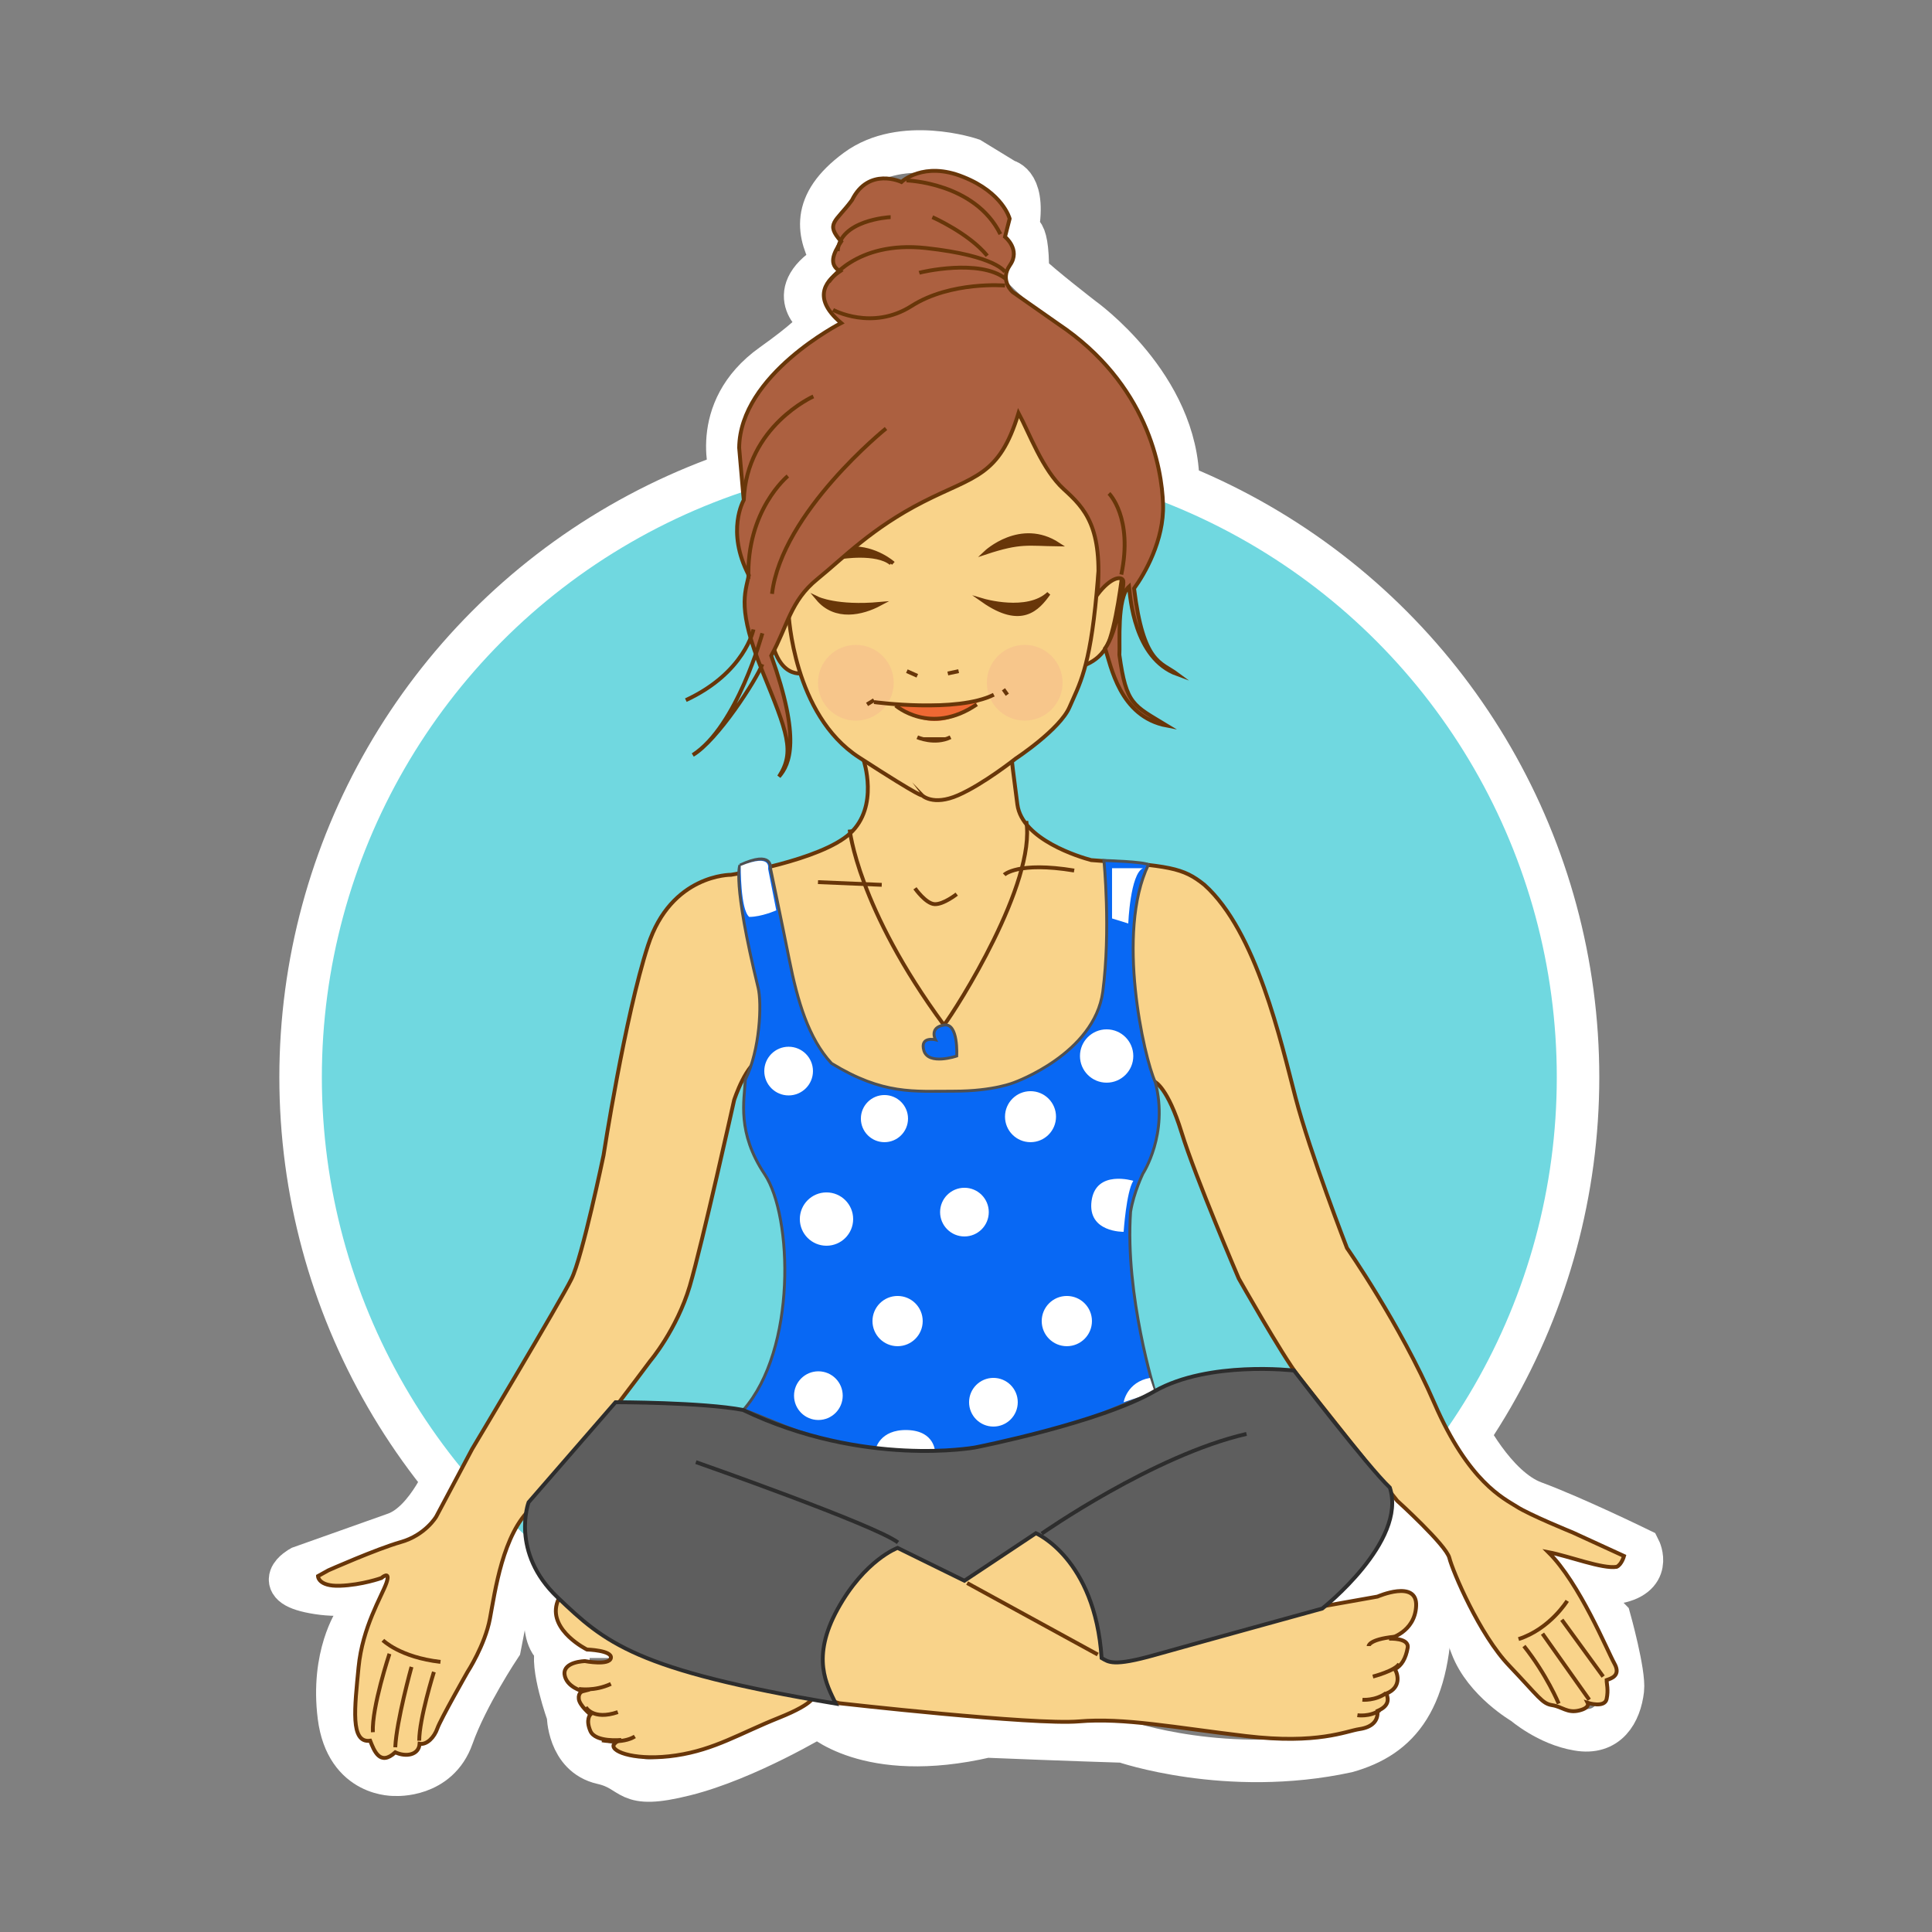
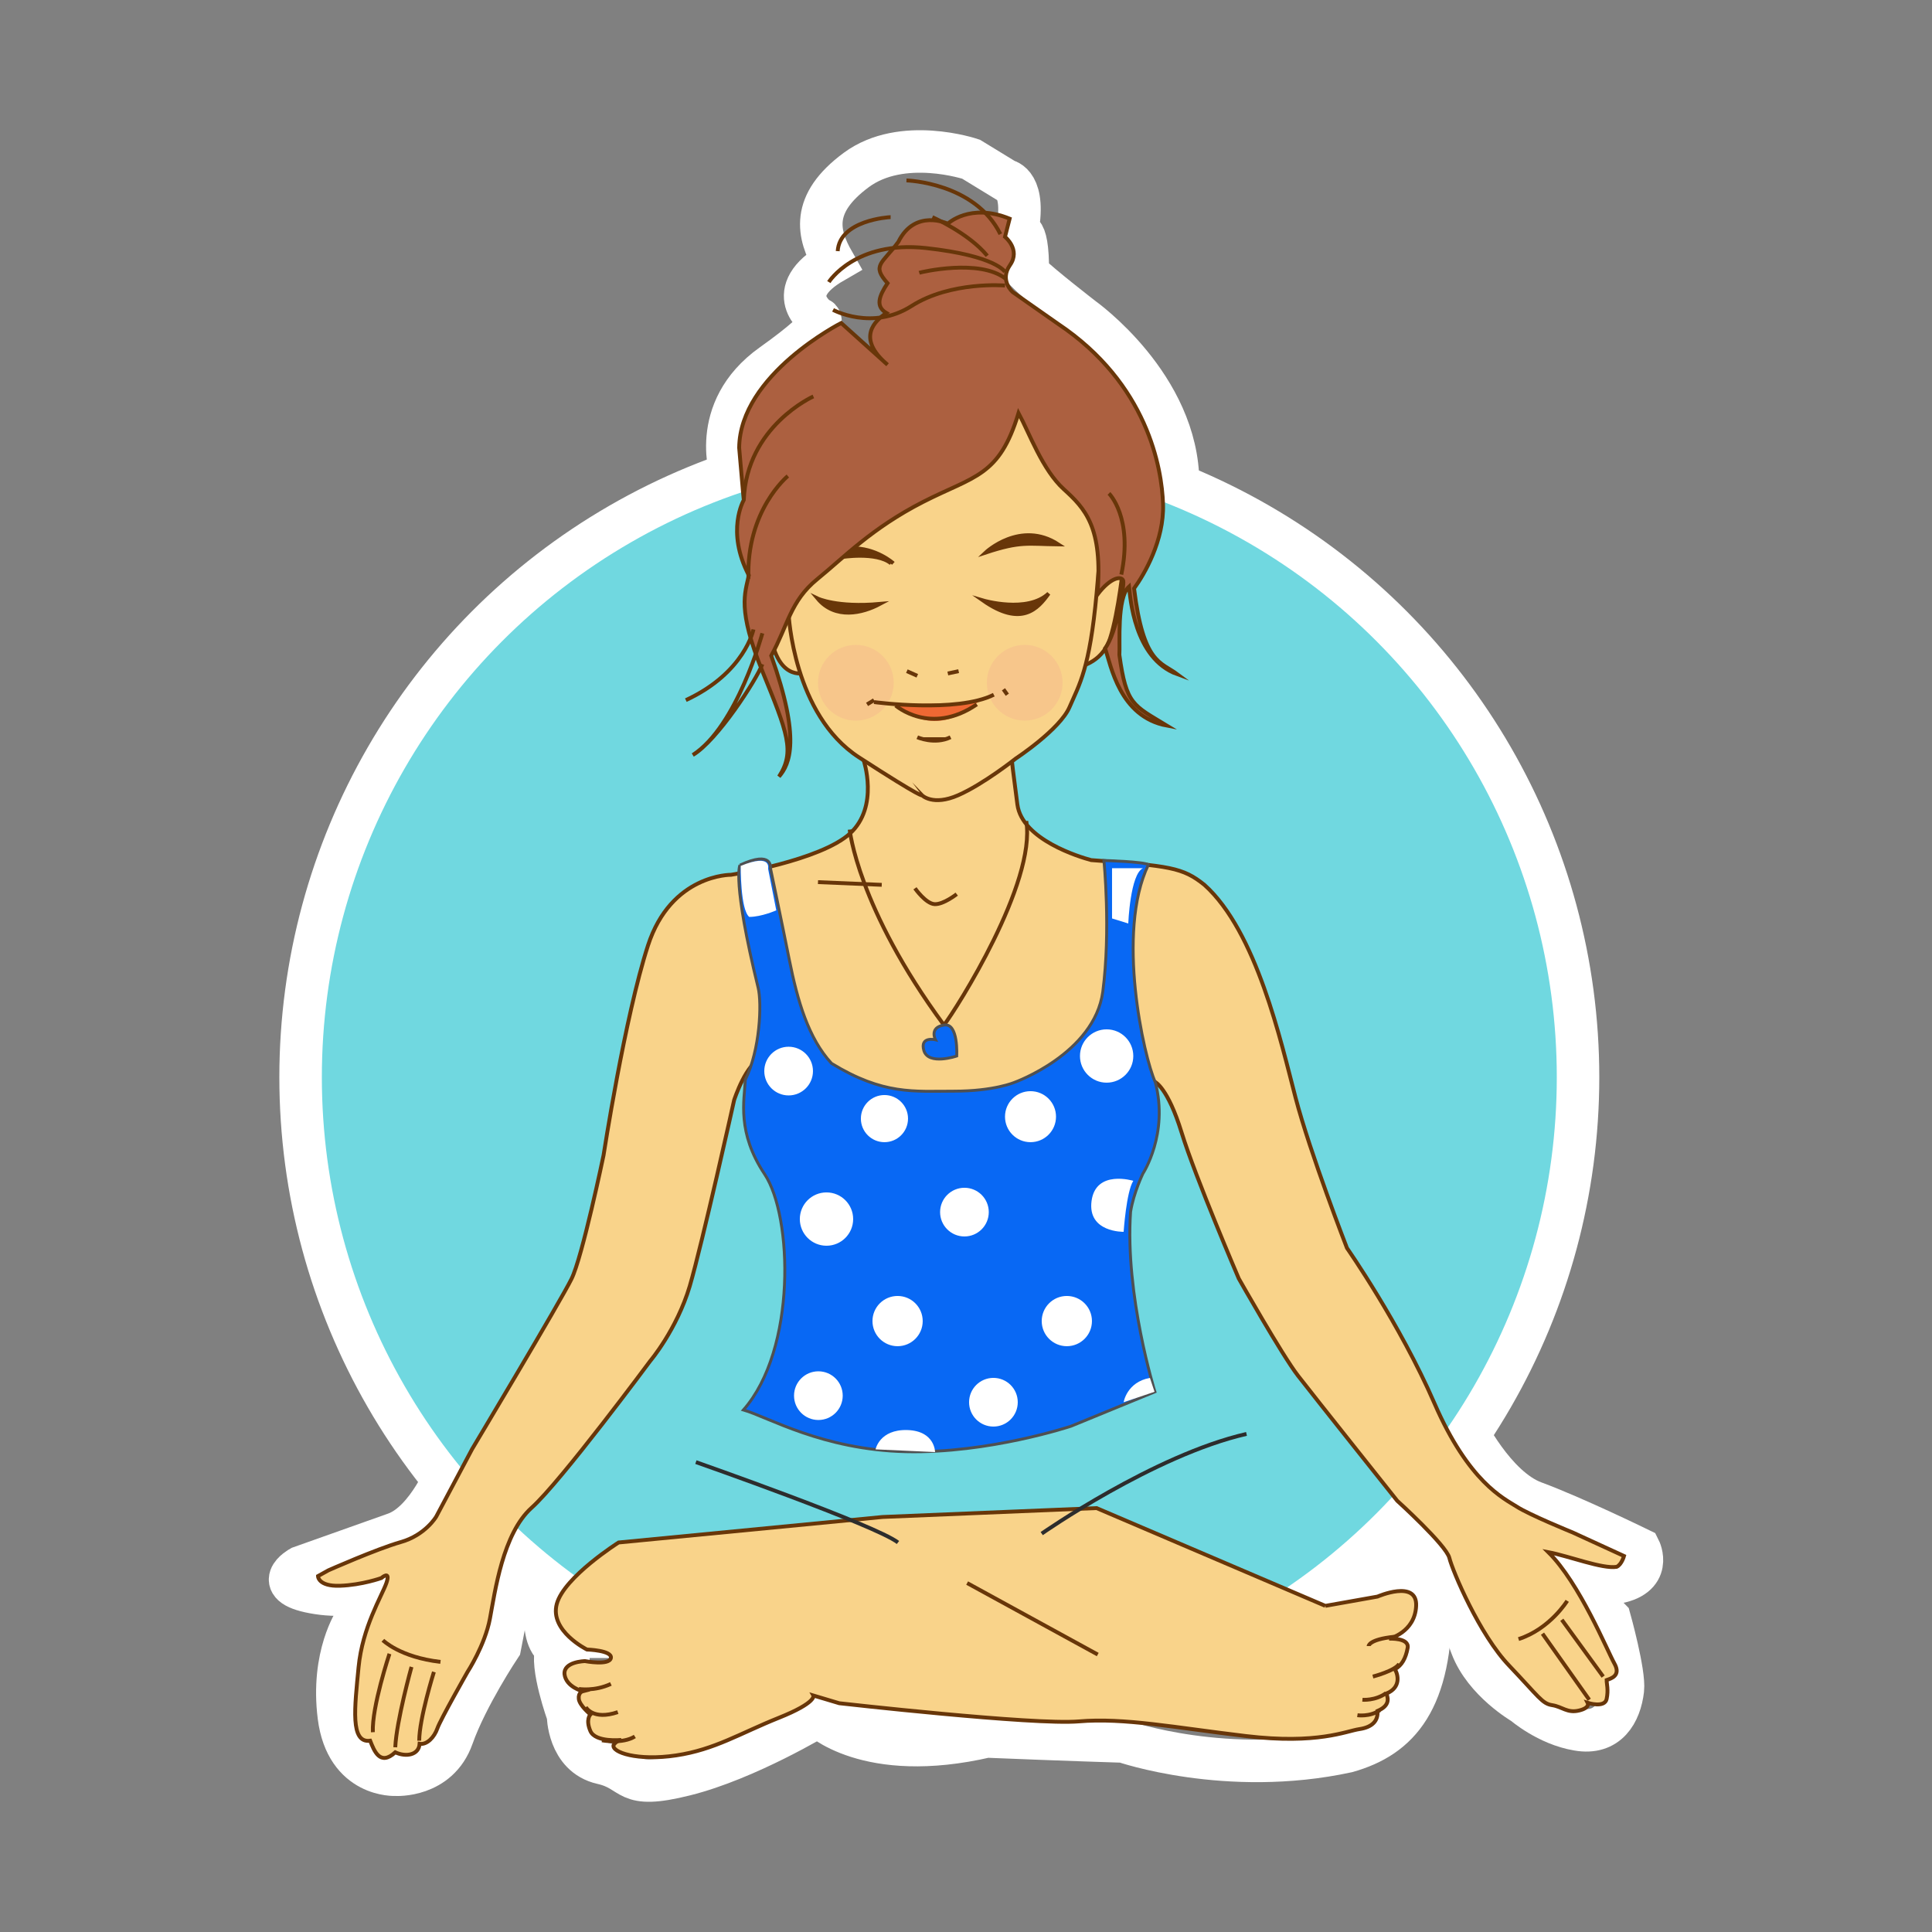
<svg xmlns="http://www.w3.org/2000/svg" version="1.1" width="500px" height="500px" viewBox="0,0,256,256">
  <rect x="0" y="0" width="256" height="256" fill="#808080" stroke="none" />
  <g fill="none" fill-rule="nonzero" stroke="none" stroke-width="none" stroke-linecap="butt" stroke-linejoin="miter" stroke-miterlimit="10" stroke-dasharray="" stroke-dashoffset="0" font-family="none" font-weight="none" font-size="none" text-anchor="none" style="mix-blend-mode: normal">
    <g transform="translate(-4.457,1.994) scale(0.512,0.512)">
      <g id="Слой_15" fill="#70d8e0" stroke="#ffffff" stroke-width="11">
        <circle cx="251.8" cy="274.9" r="165.3" />
      </g>
      <g id="Слой_17" fill="none" stroke="#ffffff" stroke-width="11">
        <path d="M198.1,119.3c0,0 -6.3,-16.9 10.4,-28.8c16.7,-11.9 11.9,-12 11.9,-12c0,0 -9.7,-6.7 4,-14.6c-4.1,-7.2 -6,-15 5.9,-23.8c11.9,-8.8 29.7,-2.8 29.7,-2.8l9,5.5c0,0 5.5,0.7 2.8,13.9c0,0 3,-3.6 2.9,10c3.2,3.2 14.2,11.7 14.2,11.7c0,0 24.7,17.5 24.7,42.9" />
        <path d="M124.7,376.3c0,0 -5.3,13.7 -13.7,16.7c-8.4,3 -24.5,8.7 -24.5,8.7c0,0 -8.5,4.7 4.5,6.7c13,2 22.1,-4.3 22.1,-4.3l-12.4,11.3c0,0 -6.3,9.1 -4.3,24.9c2,15.8 14.7,15.1 14.7,15.1c0,0 11,0.7 14.7,-9.8c3.7,-10.5 12.3,-23.4 12.3,-23.4l4.5,-23.3" />
        <path d="M150.8,405.8c0,0 -3.3,14 2,16.9c-1.8,4.2 2.9,17.2 2.9,17.2c0,0 0,10.5 8.8,12.5c8.8,2 5.5,7 21.5,3c16,-4 34.5,-15.2 34.5,-15.2c0,0 12.4,12.5 43.5,5.3c19.4,0.8 35.5,1.3 35.5,1.3c0,0 26.8,9.3 57.8,2.6c13.5,-3.8 21.9,-13.3 21.7,-39c-1.3,-9.7 -10.1,-6.7 -10.1,-6.7l-4.9,-10.7" />
        <rect x="155.8" y="419.7" width="20.2" height="12.1" />
        <rect x="359.3" y="407.3" width="13.8" height="24.3" />
        <path d="M387.7,365.3c0,0 7.7,15.8 18,19.6c10.3,3.8 27.3,12.1 27.3,12.1c0,0 3.7,7.3 -6.7,8.8c-9.3,-2.5 -14.7,-4.8 -14.7,-4.8l13.7,14.1c0,0 3.9,14 3.4,18.3c-0.7,5.9 -3.9,11.7 -11.7,10.3c-7.8,-1.3 -14,-6.7 -14,-6.7c0,0 -10.1,-5.8 -13.5,-14.9c-3.3,-9.1 -12,-30.5 -18.8,-31.5" />
      </g>
      <g id="Слой_8" fill="#f9d38a" stroke="#683609" stroke-width="1">
        <g>
          <path d="M351.7,411.7l13.5,-2.4c0,0 10.3,-4.5 10,2.4c-0.3,6.9 -7,8.5 -7,8.5c0,0 5.3,-0.3 4.8,2.4c-0.5,2.7 -1.5,4.5 -3.3,5.5c0.8,1.3 1.7,4.7 -2.2,6.3c0.7,1.7 0.5,3.3 -2.3,4.5c0.2,2.5 -1.3,4.2 -4.7,4.7c-3.4,0.5 -10.8,4 -29.3,1.8c-18.5,-2.2 -31.6,-4.8 -43.3,-3.8c-11.7,1 -62,-4.7 -62,-4.7l-6.7,-2c0,0 1,1.8 -9,5.8c-10,4 -16.5,8.2 -26.5,9.7c-10,1.5 -16.8,-0.8 -16.2,-2.7c0.8,-1.2 2,-1.3 2,-1.3c0,0 -6.7,0.7 -8,-2.3c-1.3,-3 0,-4.3 0,-4.3c0,0 -2.8,-2.3 -3,-4c-0.2,-1.7 1,-2 1,-2c0,0 -4.3,-1.1 -4.7,-4.4c-0.3,-3.3 5.3,-3.4 5.3,-3.4c0,0 6.3,1.2 6.7,-0.8c0.4,-2 -6.2,-2.2 -6.2,-2.2c0,0 -9.7,-4.8 -7.8,-11.8c1.9,-7 16,-15.9 16,-15.9l68.3,-6.6l55.4,-2.3l59.2,25.3v0" />
          <path d="M232.2,192.8c0,0 4.1,12 -3.5,19c-7.6,7 -30.8,10.7 -30.8,10.7c0,0 -15.5,-0.2 -21.5,18.3c-6,18.5 -11.5,54.3 -11.5,54.3c0,0 -5.5,26.4 -8.3,32c-2.8,5.7 -25.7,44 -25.7,44l-9.3,17.5c0,0 -2.8,4.8 -9.2,6.6c-6.3,1.8 -18.7,7.3 -18.7,7.3l-2.7,1.5c0,0 0,2.7 5.7,2.5c5.7,-0.2 10.7,-2 10.7,-2c0,0 2.5,-2.2 1.3,1.3c-1.2,3.4 -6.2,11.4 -7.2,21.8c-1,10.4 -2.2,19.7 3,19c1,2.5 2.5,6.7 6.5,3c2.8,1.3 6.1,0.7 6.3,-2.2c1.9,0.3 3.8,-1.7 4.6,-4c0.8,-2.3 7.8,-14.6 7.8,-14.6c0,0 4.5,-6.9 5.8,-13.8c1.3,-6.9 3.3,-22 10.8,-28.7c7.5,-6.7 30.7,-38 30.7,-38c0,0 6.8,-8 10.2,-19.3c3.3,-11.3 11.5,-48.2 11.5,-48.2c0,0 3.2,-9.9 7.2,-10.7c4,-0.8 22.8,18.5 22.8,18.5l40.8,-2l21.8,-8.2l16.3,-2.3c0,0 3.3,1.4 6.9,13.1c3.6,11.7 14.8,37.8 14.8,37.8c0,0 11.2,19.8 15.3,25.1c4.1,5.3 25.7,32.4 25.7,32.4c0,0 12.7,11.5 13.5,14.8c0.8,3.3 7.8,19.9 15.5,27.9c7.7,8.1 8.5,9.8 11.1,10.2c2.6,0.4 3.9,2.1 6.9,1.4c3,-0.7 2.3,-2 2.3,-2c0,0 4.4,1.4 4.9,-1c0.5,-2.4 0,-3.9 0,-4.9c1.1,-0.4 3.8,-1.1 2,-4.3c-1.8,-3.2 -9,-20.8 -17.1,-28.8c5.3,1 14,4.4 17.7,3.8c1.3,-0.6 1.9,-2.8 1.9,-2.8l-13.3,-6.1c0,0 -11.3,-4.6 -14.5,-6.7c-3.3,-2.1 -12.4,-6.3 -21.3,-26.8c-8.9,-20.5 -22.6,-40.1 -22.6,-40.1c0,0 -9.5,-24.4 -13.3,-38.9c-3.8,-14.5 -10.1,-43 -23.6,-55.1c-5.6,-4.5 -8.9,-4.9 -29.3,-6.4c-3,-0.8 -17.9,-5.3 -19.1,-14.4c-1.2,-9.1 -1.4,-11.1 -1.4,-11.1z" />
        </g>
      </g>
      <g id="Слой_10" fill="#f9d38a" stroke="#683609" stroke-width="1">
        <path d="M217.5,170.1c0,0 -7,2.9 -9.3,-9.2c-2.3,-12.2 5.8,-11.1 5.8,-11.1z" />
        <path d="M287.3,168.8c0,0 6.5,-0.7 8.7,-7.5c2.2,-6.8 3.5,-19.5 3.5,-19.5l-10.3,7.9l-2.8,20z" />
      </g>
      <g id="Слой_9" fill="#f9d38a" stroke="#683609" stroke-width="1">
        <path d="M212.8,155c0,0 1.2,26.1 18.2,37.1c17,11 16.3,9.8 16.3,9.8c0,0 2.8,2.9 9.4,0c6.6,-2.9 14.9,-9.5 14.9,-9.5c0,0 11.4,-7.5 13.9,-13.3c2.5,-5.8 5.2,-9.8 7,-29.4c1.8,-19.6 1.8,-27.3 1.8,-27.3l-21.2,-32l-26.3,10l-35.7,46.4z" />
      </g>
      <g id="Слой_13" fill="#f7c68b" stroke="none" stroke-width="1">
        <circle cx="273.9" cy="172.8" r="9.8" />
        <circle cx="230.2" cy="172.8" r="9.8" />
      </g>
      <g id="Слой_14" fill="#ef6833" stroke="none" stroke-width="1">
        <path d="M240.2,178.3c0,0 9.1,0.1 21.6,-0.5c-4.9,4.2 -12.4,8.3 -21.6,0.5z" />
      </g>
      <g id="Слой_4" fill="#0868f4" stroke="#4f5051" stroke-width="0.75">
        <path d="M200.2,220c0,0 -2.1,3.9 4.7,31.7c1,4 0.5,16.2 -3.3,23.8c-0.3,5.5 -2.2,13.7 5,24.5c7.2,10.8 8.3,45.3 -5.5,61c6.3,1.8 20.5,10.3 42,10.8c21.5,0.5 42.8,-6.6 42.8,-6.6l21.7,-8.9c0,0 -7.8,-25 -6.3,-46.6c0.8,-5 3.2,-9.9 3.2,-9.9c0,0 6.7,-10.2 3.2,-23.6c-3,-6.6 -10.2,-38.8 -1.8,-56.3c-1,-0.8 -11.5,-1.1 -11.5,-1.1c0,0 1.8,18 -0.3,34c-2.2,16 -22.8,23.4 -22.8,23.4c0,0 -5.3,2.3 -15.7,2.3c-10.4,0 -18.3,1 -31.7,-7.2c-6,-6.5 -8.8,-16.2 -10.9,-26.7c-2.1,-10.5 -4.9,-23.8 -4.9,-23.8c0,0 0.7,-4.8 -7.9,-0.8" />
      </g>
      <g id="Слой_2" fill="#ffffff" stroke="none" stroke-width="1">
        <circle cx="212.8" cy="273.3" r="6.3" />
        <circle cx="237.6" cy="285.6" r="6.1" />
        <circle cx="222.6" cy="311.6" r="6.9" />
        <circle cx="258.3" cy="309.8" r="6.3" />
        <circle cx="241" cy="338" r="6.5" />
        <circle cx="220.5" cy="357.3" r="6.3" />
        <circle cx="275.4" cy="285.1" r="6.6" />
        <circle cx="284.8" cy="338" r="6.5" />
        <circle cx="265.8" cy="359" r="6.3" />
        <circle cx="295.1" cy="269.4" r="6.9" />
        <path d="M235.3,371.2c0,0 1,-5.2 8.2,-5c7.2,0.2 7.2,5.7 7.2,5.7z" />
        <path d="M299.5,359c0,0 0.8,-5.2 6.8,-6.3c1.2,3.6 1.2,3.6 1.2,3.6z" />
        <path d="M302,301.7c0,0 -9.7,-3 -10.8,5.2c-1.1,8.2 8.3,8 8.3,8c0,0 0.7,-10.4 2.5,-13.2z" />
        <path d="M296.5,220.8v13l4.2,1.3c0,0 0.5,-12.8 3.8,-14.3c-4,0 -8,0 -8,0z" />
        <path d="M200.4,220.2c0,0 -0.1,11.3 2.2,13.2c3.2,0 7,-1.7 7,-1.7l-2.1,-10.7c-0.1,0 1.2,-4.2 -7.1,-0.8z" />
      </g>
      <g id="Слой_6" fill="#5e5e5e" stroke="#2d2d2d" stroke-width="1">
-         <path d="M261.1,370.7c0,0 -28.8,5.3 -60.1,-9.7c-10.5,-2 -33,-2 -33,-2l-22.5,25.9c0,0 -4.8,12.9 7.5,24.6c12.3,11.7 20,18.8 72,27.5c-2.3,-4.8 -6.5,-11.8 0.5,-24.5c7,-12.7 15.5,-15.8 15.5,-15.8l17.3,8.5l18.5,-12.3c0,0 15.3,6.5 17,32.3c1.8,1 2.8,2.3 13.8,-0.8c11,-3.1 43.3,-12 43.3,-12c0,0 22,-17.3 17.5,-31.3c-5.8,-5.5 -24.8,-30.3 -24.8,-30.3c0,0 -22,-2.6 -36,5.3c-14.1,8.2 -46.5,14.6 -46.5,14.6" />
-       </g>
+         </g>
      <g id="Слой_5" fill="none" stroke="#2d2d2d" stroke-width="1">
        <path d="M188.8,374.5c0,0 46.5,16.3 52.3,20.8" />
        <path d="M278.3,393c0,0 29,-20.3 53,-25.8" />
      </g>
      <g id="Слой_7" stroke="#683609" stroke-width="1">
        <path d="M220.4,224.4l16.5,0.7" fill="none" />
        <path d="M245.5,226c0,0 2.8,4 5.1,4.1c2.3,0.1 5.7,-2.6 5.7,-2.6" fill="none" />
-         <path d="M268.6,222.5c0,0 3.5,-3.5 18.1,-1.1" fill="none" />
        <path d="M292.8,424.3l-33.8,-18.5" fill="none" />
        <path d="M107.8,420.6c0,0 4.4,4.4 14.9,5.6" fill="none" />
        <path d="M109.5,424.1c0,0 -4.6,13.8 -4.3,20.3" fill="none" />
        <path d="M115.2,427.5c0,0 -3.9,14 -4.2,20.8" fill="none" />
        <path d="M121,428.8c0,0 -3.8,12.1 -3.8,17.8" fill="none" />
        <path d="M263.8,139.1c0,0 9,-8.5 18.8,-2.1c-8,-0.1 -9.7,-0.9 -18.8,2.1z" fill="#683609" />
        <path d="M239.9,141.9c0,0 -4.5,-4.1 -11,-3.9c-2.5,2.3 -2.5,2.3 -2.5,2.3c0,0 9.1,-1.5 12.9,1.6" fill="#683609" />
        <path d="M263.1,151.5c0,0 11.5,3.4 17,-1.8c-2.8,3.9 -7,8.8 -17,1.8z" fill="#683609" />
        <path d="M220.3,151c0,0 5,2.4 16.1,1.4c-4.5,2.4 -11.5,4.1 -16.1,-1.4z" fill="#683609" />
        <path d="M246.1,186.9c0,0 4.5,2 8.6,0" fill="#683609" />
        <path d="M243.4,169.8l2.7,1.2" fill="#683609" />
        <path d="M254,170.4l2.8,-0.6" fill="#683609" />
        <path d="M233.1,178.4l1.8,-1.1" fill="#683609" />
        <path d="M234.9,177.8c0,0 21.4,2.9 31,-1.9" fill="none" />
        <path d="M240.5,178.7c0,0 9,7.9 21,-0.3" fill="none" />
        <path d="M268.4,174.5l1,1.4" fill="none" />
        <path d="M414.3,410.4c0,0 -4.5,7.3 -12.6,9.9" fill="none" />
        <path d="M423.6,430l-10.7,-14.7" fill="none" />
        <path d="M420,436l-12.1,-17.1" fill="none" />
-         <path d="M412.1,437c0,0 -3.1,-7.5 -9,-14.9" fill="none" />
        <path d="M158.5,433.2c0,0 4,0.7 8.3,-1.3" fill="#f9d38a" />
        <path d="M160.3,437.9c0,0 1.8,3.5 8.3,1.3" fill="none" />
        <path d="M164.5,446.5c0,0 5.3,1 8.5,-1" fill="none" />
        <path d="M364,430c0,0 5.8,-1.5 6.8,-3.3" fill="none" />
        <path d="M361.3,436c0,0 3.3,0.3 6.1,-1.7" fill="none" />
        <path d="M360,440c0,0 3.2,0.5 5.8,-1.3" fill="none" />
        <path d="M362.9,422.1c0,0 0,-1.7 6.6,-2.4" fill="none" />
      </g>
      <g id="Слой_11" fill="#ac6040" stroke="#683609" stroke-width="1">
        <g>
-           <path d="M226.4,79.7c0,0 -26.2,13.3 -26.4,32.3c1.2,14.2 1.2,13.5 1.2,13.5c0,0 -4.7,8 1.3,19.5c-1,4.7 -3,8.8 3.5,24.8c6.5,16 8.5,20.8 4.3,27.3c2.8,-3.2 5.7,-9.7 -2,-31.3c4.3,-7.8 4.9,-14.1 11.9,-19.8c7,-5.7 14.1,-13.2 27.4,-20c13.3,-6.8 19.7,-6.5 24.7,-23c2.8,5.2 6.2,14.7 11.7,19.7c5.5,5 10.2,9.8 8.7,27.3c3.5,-4.6 6.3,-4.9 6.7,-3.6c0.3,1.3 -1.7,13.5 -4.7,17.5c1.5,4.3 3.7,17.7 16,20c-8.7,-5.3 -10.5,-5.3 -12.3,-18.3c0.2,-2.8 -0.7,-14.8 2.5,-17.7c0.3,2.5 1.2,18.6 12.5,22.7c-4.3,-3.2 -8.8,-2.7 -11.2,-22.2c2.7,-3.7 7.8,-12.5 7.5,-21.8c-0.3,-9.3 -4,-31.2 -27.2,-46.7c-11.7,-8.2 -11.7,-8.2 -11.7,-8.2c0,0 -3.5,-3 -0.7,-7c2.8,-4 -1.3,-7.3 -1.3,-7.3l1.2,-4.7c0,0 -1.7,-6.7 -12,-10.8c-10.3,-4.2 -16,1.3 -16,1.3c0,0 -8.5,-4 -12.8,4.7c-4.2,5.7 -7,6 -2.8,10.7c-2.2,3.3 -3.2,6 -0.3,7.7c-2.8,1.9 -8,6.4 0.3,13.4z" />
+           <path d="M226.4,79.7c0,0 -26.2,13.3 -26.4,32.3c1.2,14.2 1.2,13.5 1.2,13.5c0,0 -4.7,8 1.3,19.5c-1,4.7 -3,8.8 3.5,24.8c6.5,16 8.5,20.8 4.3,27.3c2.8,-3.2 5.7,-9.7 -2,-31.3c4.3,-7.8 4.9,-14.1 11.9,-19.8c7,-5.7 14.1,-13.2 27.4,-20c13.3,-6.8 19.7,-6.5 24.7,-23c2.8,5.2 6.2,14.7 11.7,19.7c5.5,5 10.2,9.8 8.7,27.3c3.5,-4.6 6.3,-4.9 6.7,-3.6c0.3,1.3 -1.7,13.5 -4.7,17.5c1.5,4.3 3.7,17.7 16,20c-8.7,-5.3 -10.5,-5.3 -12.3,-18.3c0.2,-2.8 -0.7,-14.8 2.5,-17.7c0.3,2.5 1.2,18.6 12.5,22.7c-4.3,-3.2 -8.8,-2.7 -11.2,-22.2c2.7,-3.7 7.8,-12.5 7.5,-21.8c-0.3,-9.3 -4,-31.2 -27.2,-46.7c-11.7,-8.2 -11.7,-8.2 -11.7,-8.2c0,0 -3.5,-3 -0.7,-7c2.8,-4 -1.3,-7.3 -1.3,-7.3l1.2,-4.7c-10.3,-4.2 -16,1.3 -16,1.3c0,0 -8.5,-4 -12.8,4.7c-4.2,5.7 -7,6 -2.8,10.7c-2.2,3.3 -3.2,6 -0.3,7.7c-2.8,1.9 -8,6.4 0.3,13.4z" />
        </g>
      </g>
      <g id="Слой_12" fill="none" stroke="#683609" stroke-width="1">
        <path d="M219.2,98.7c0,0 -17.3,7.7 -18,26.8" />
        <path d="M212.6,119.3c0,0 -10.8,8.8 -10.2,26.6" />
-         <path d="M238,107c0,0 -27,21.7 -29.5,42.8" />
        <path d="M268.8,66.5c0,0 -2.2,-4.2 -20.5,-6.2c-18.3,-2 -25.1,8.8 -25.1,8.8" />
        <path d="M268.8,70c0,0 -14,-1.2 -24.2,5.3c-10.2,6.5 -20.3,1 -20.3,1" />
        <path d="M246.6,66.7c0.6,-0.2 15.6,-3.7 22.3,1.5" />
        <path d="M239.2,52.3c-0.5,0 -13.2,0.8 -13.7,8.8" />
        <path d="M250,52.3c0,0 9.5,4.2 14.2,10" />
        <path d="M243.3,42.8c0,0 17.7,0.5 24.3,13.9" />
        <path d="M295.7,123.8c0,0 6.3,6.2 3.2,21" />
        <path d="M206,160c0,0 -6.5,24.1 -18,31.5c6.3,-3.7 16.5,-19.5 18,-23.5" />
        <path d="M203.7,159c0,0 -2.2,11.2 -17.5,18.3" />
        <path d="M228.6,210.8c0,0 2,20.2 24.4,50.6c3.3,-4.3 23.9,-36.8 21.3,-52.8" />
      </g>
      <g id="Слой_3" fill="#0868f4" stroke="#4f5051" stroke-width="0.75">
        <path d="M250.8,265.2c0,0 -1.7,-3.2 2.2,-3.8c3.8,-0.7 3.3,8 3.3,8c0,0 -7.3,2.5 -8.5,-1.4c-1.1,-3.8 3,-2.8 3,-2.8z" />
      </g>
    </g>
  </g>
</svg>